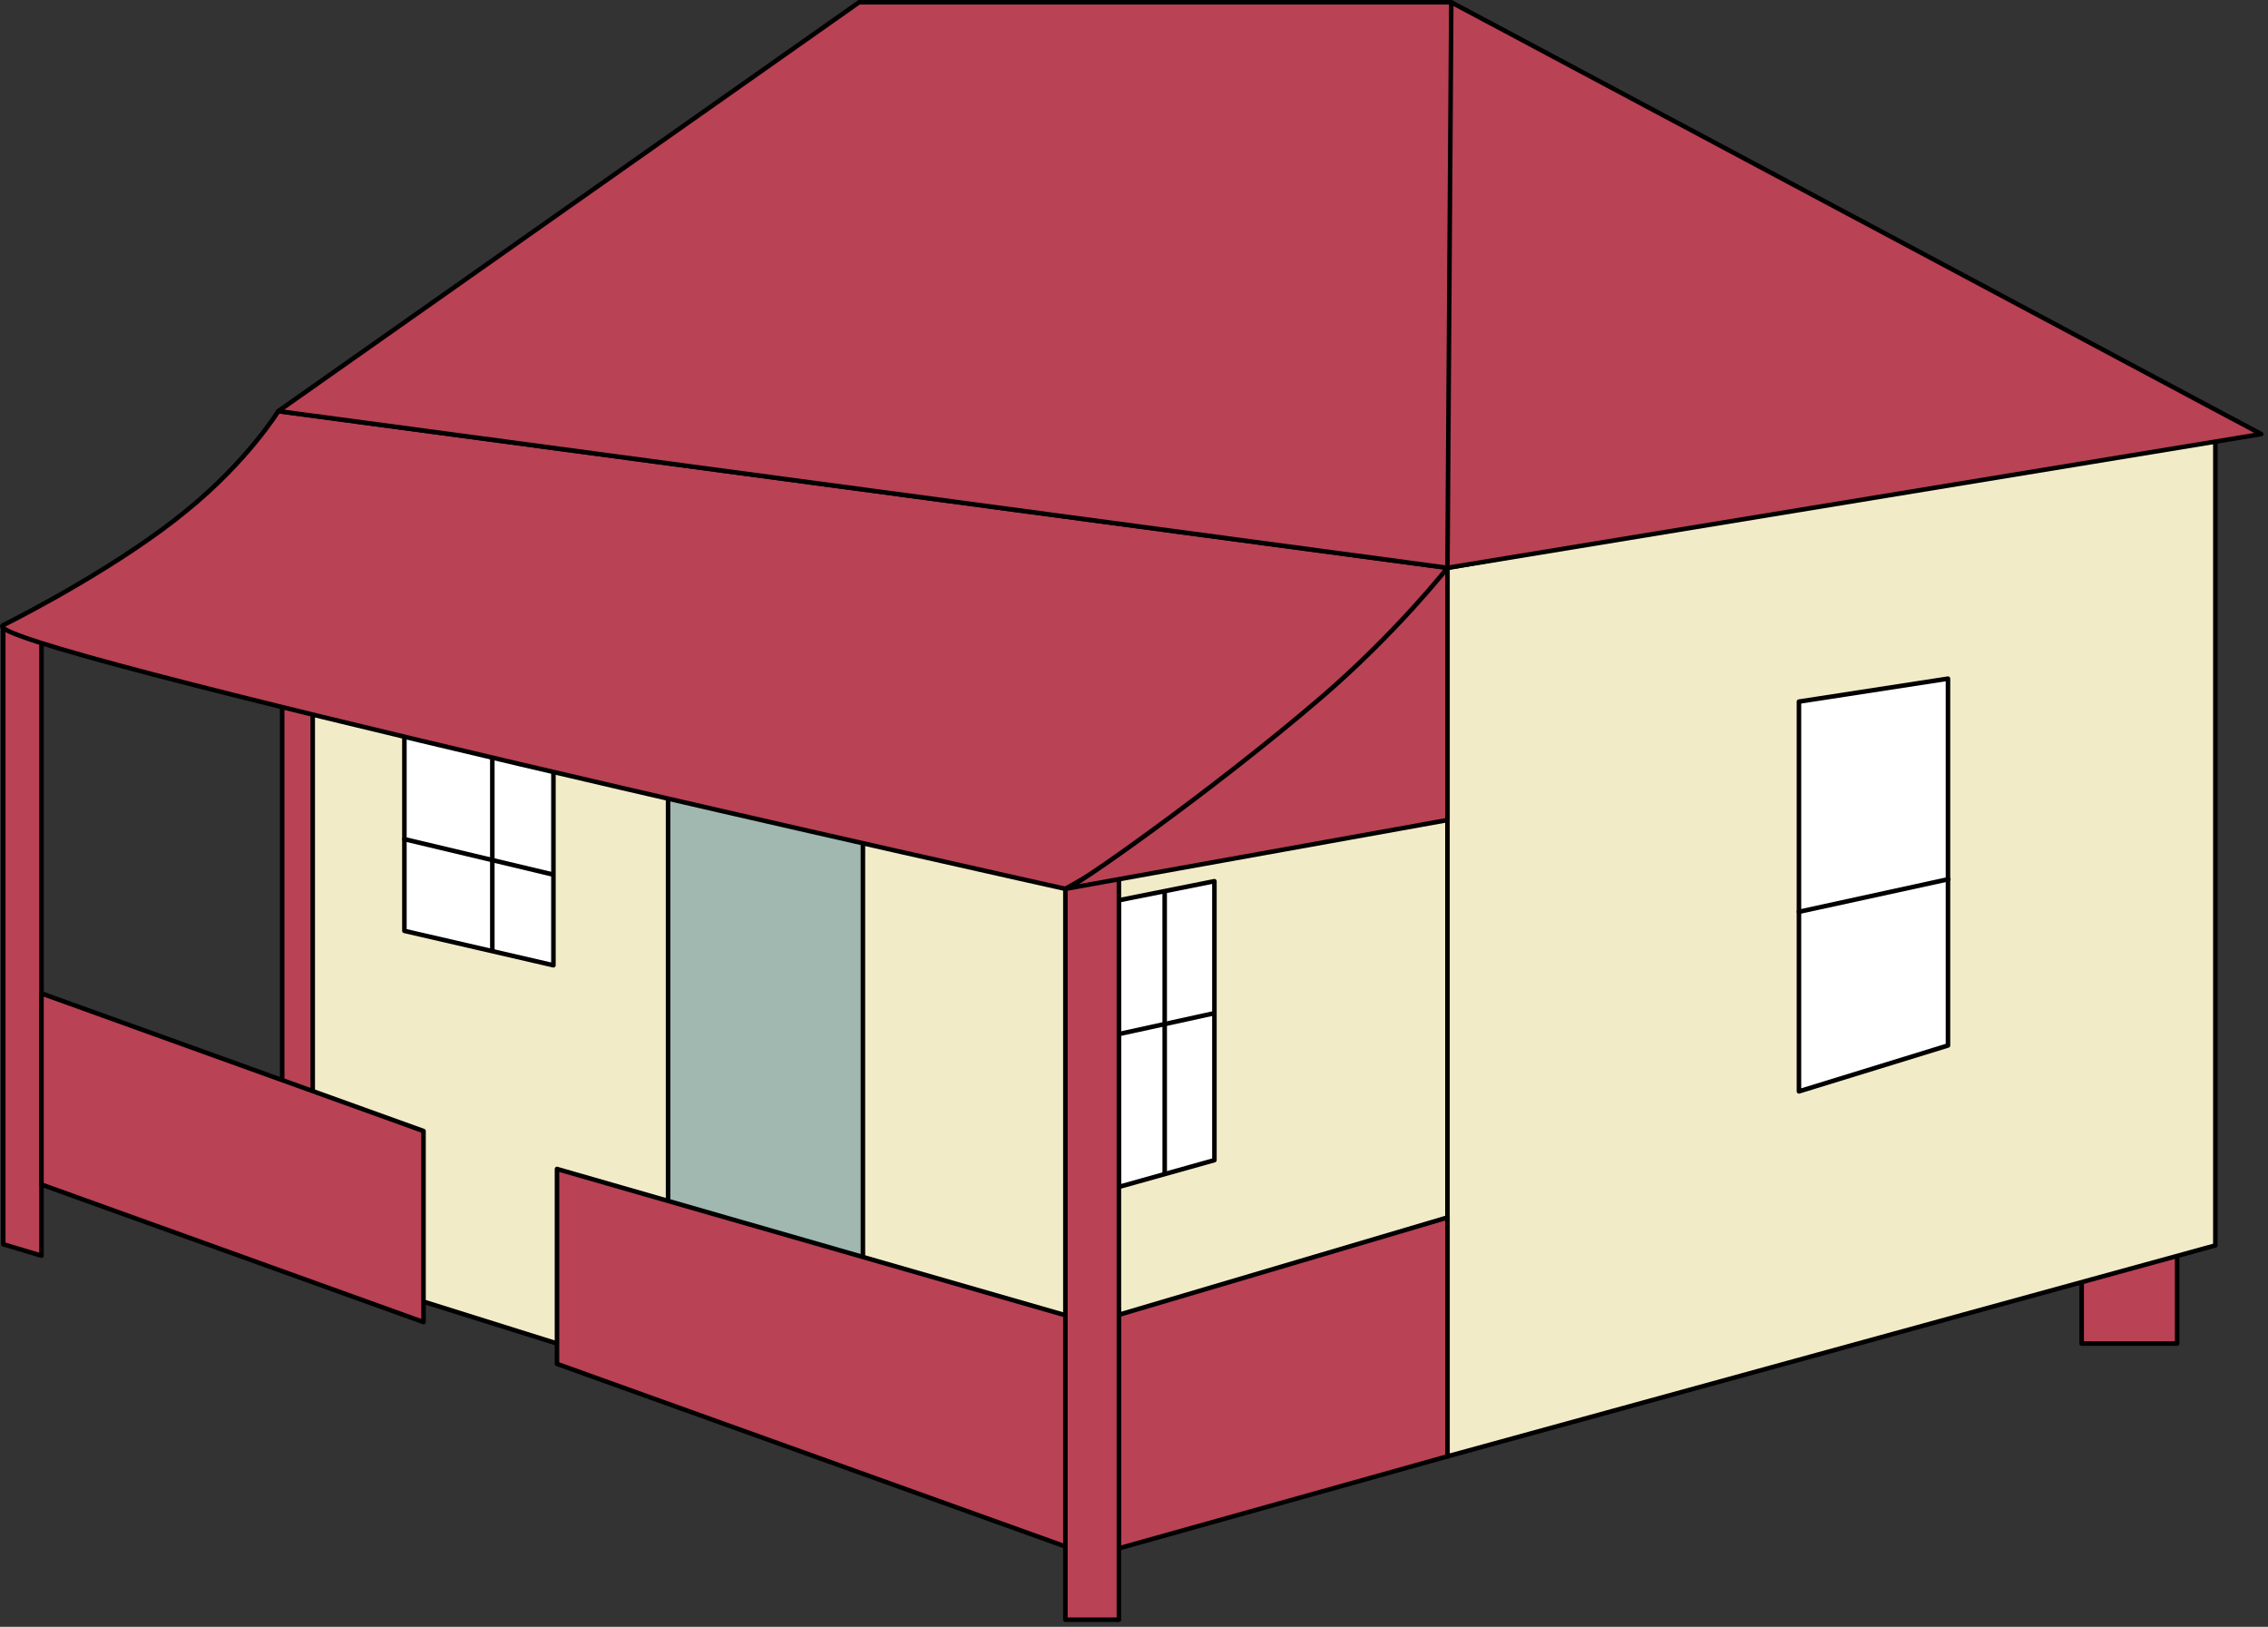
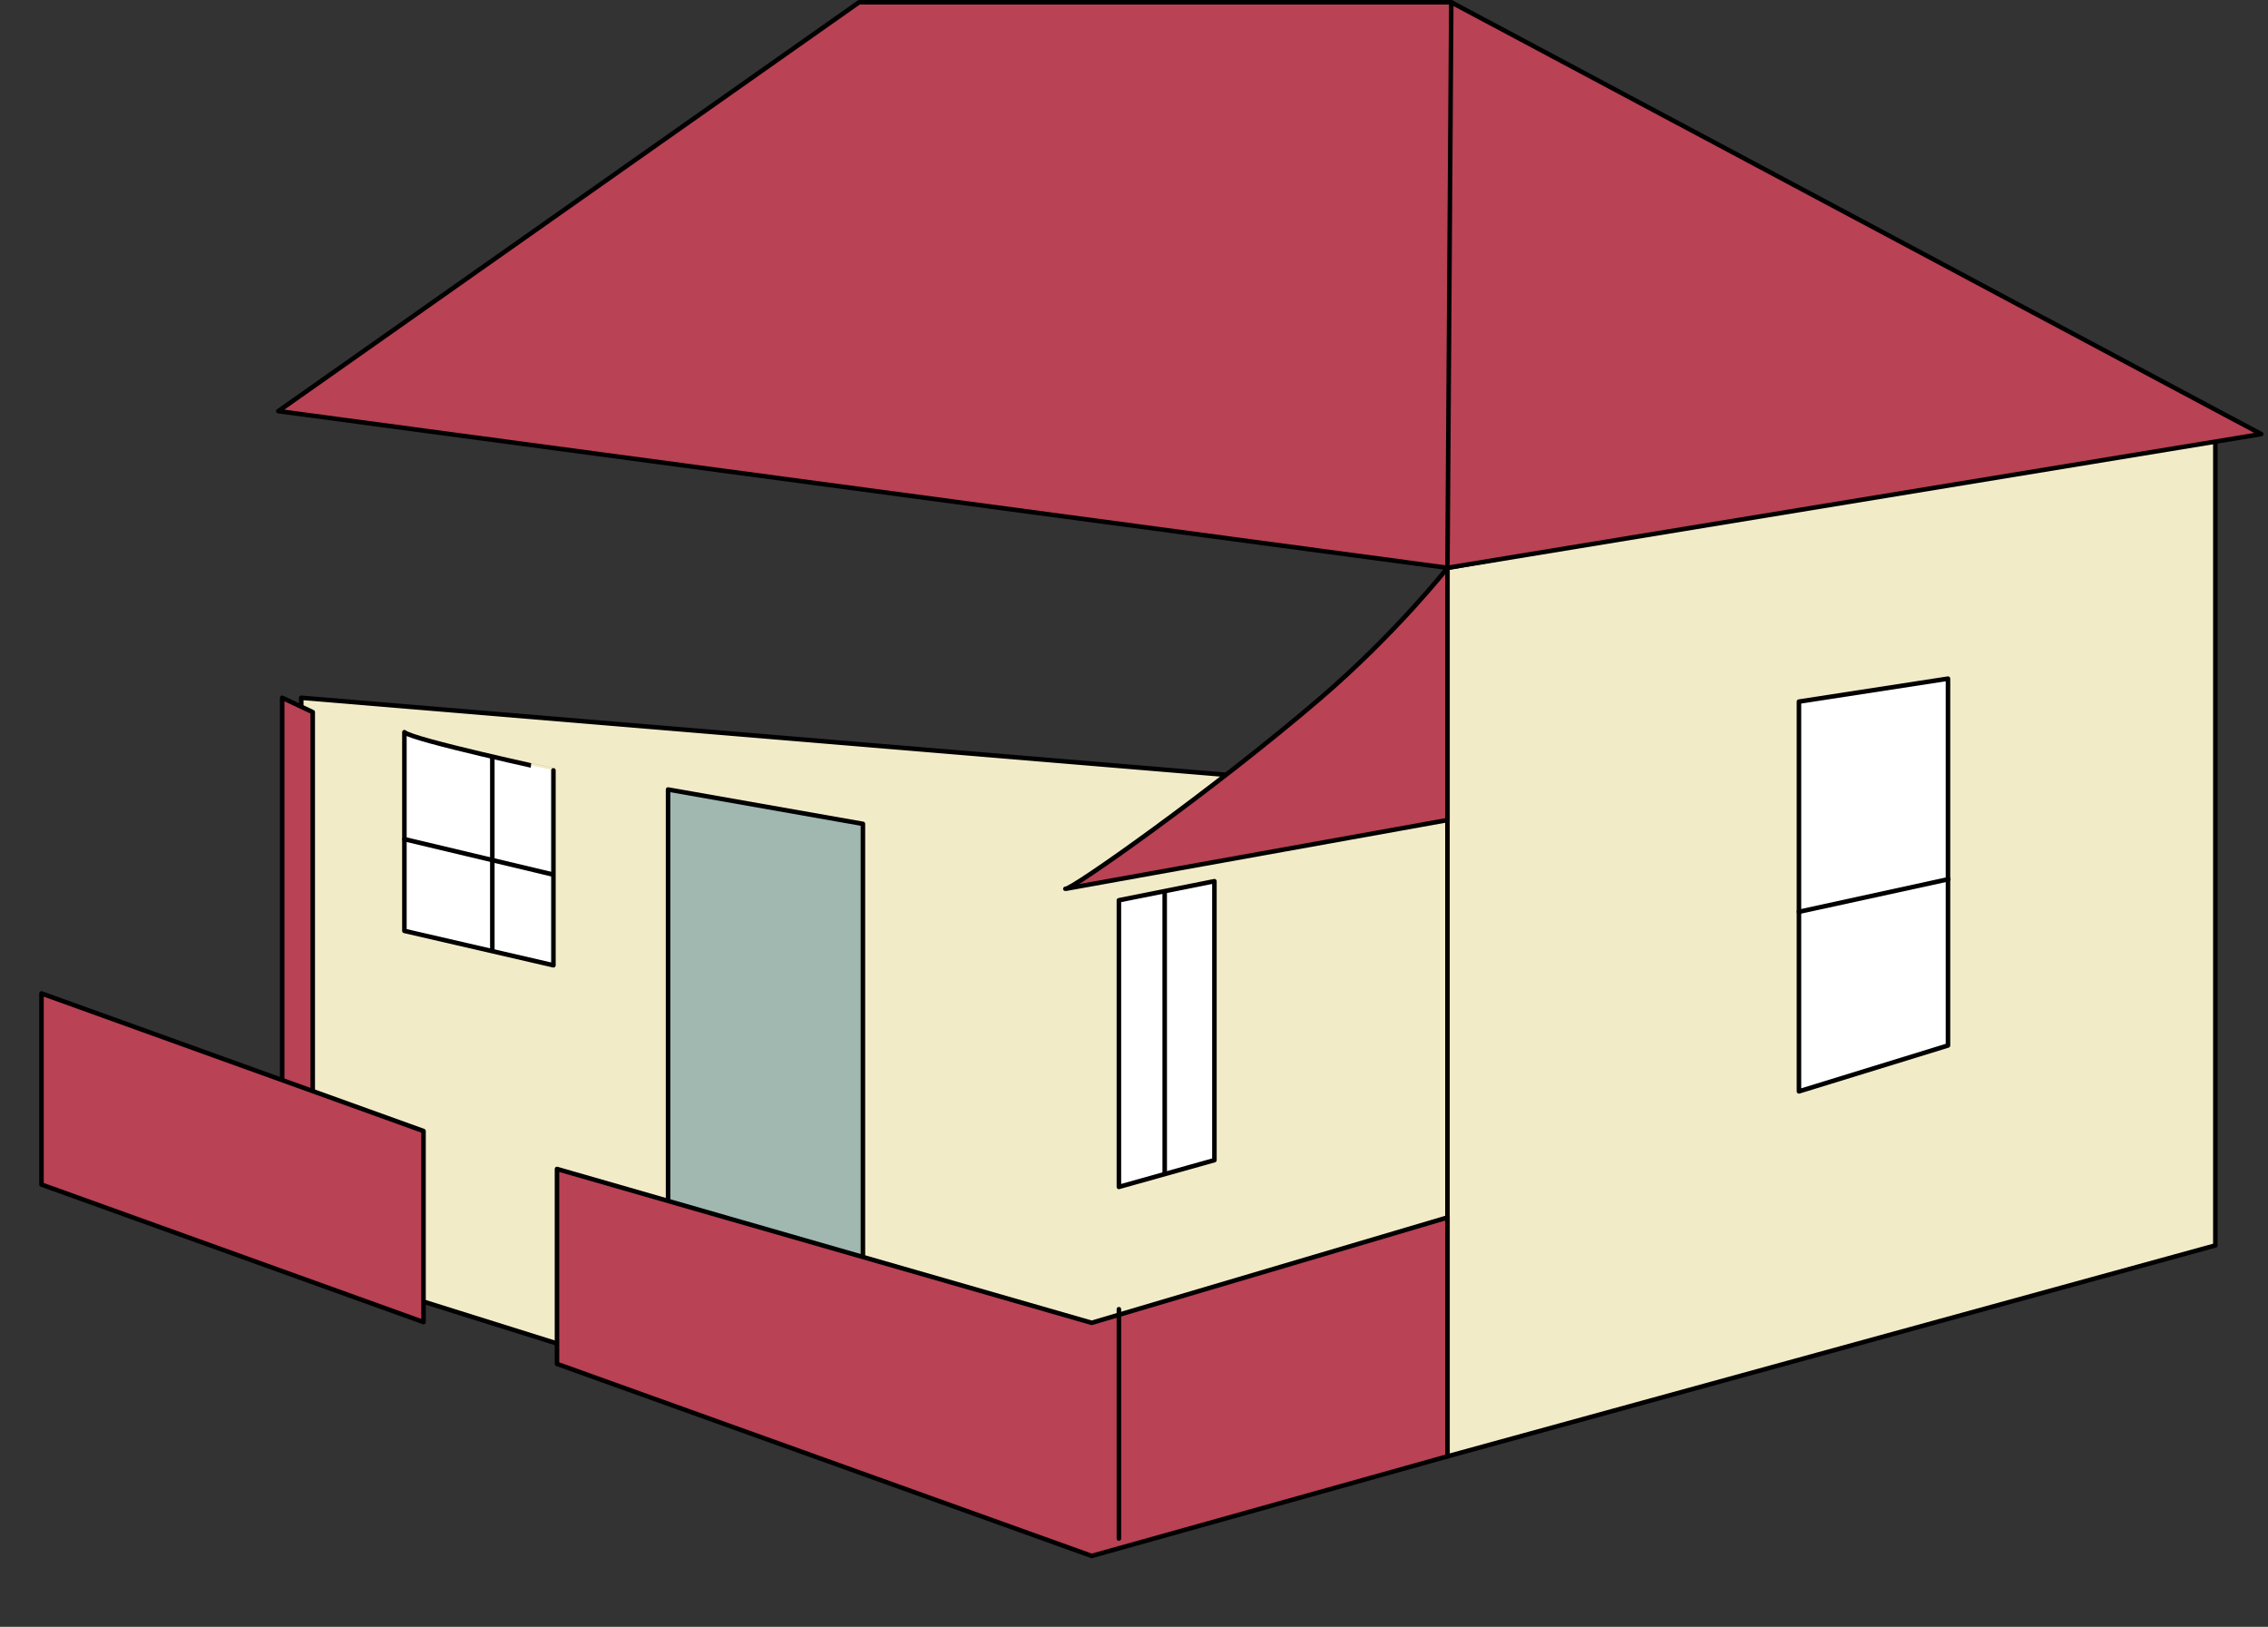
<svg xmlns="http://www.w3.org/2000/svg" xmlns:ns1="https://ian.umces.edu/media-library/" x="0px" y="0px" width="502" height="360" viewBox="0 0 502 360" xml:space="preserve">
  <rect x="0" y="0" width="502" height="360" fill="#333333" stroke="none" />
  <title>Suburban: Queenslander</title>
  <desc>
    <ns1:title>Suburban: Queenslander</ns1:title>
    <ns1:descr>Illustration of a small one-story home with a red roof and front porch, similar to a typical Australian "Queenslander".</ns1:descr>
    <ns1:scene>
      <ns1:contains>development, infrastructure, house, home, porch, Australia, Queenslander</ns1:contains>
      <ns1:when>1999-01-01</ns1:when>
    </ns1:scene>
  </desc>
  <defs>
</defs>
  <polygon fill="#F2EBC7" stroke="#000000" stroke-width="1.004" stroke-linecap="round" stroke-linejoin="round" points="  66.679,154.407 66.679,279.557 123.337,297.316 320.384,322.274 320.384,175.547 " />
-   <polygon fill="#B94254" stroke="#000000" stroke-width="1.004" stroke-linecap="round" stroke-linejoin="round" points="  0.717,139.179 0.717,275.335 9.182,277.867 9.182,140.04 " />
-   <polygon fill="#B94254" stroke="#000000" stroke-width="1.004" stroke-linecap="round" stroke-linejoin="round" points="  460.757,276.175 460.757,297.316 481.892,297.316 481.892,269.413 " />
  <polygon fill="#F2EBC7" stroke="#000000" stroke-width="1.004" stroke-linecap="round" stroke-linejoin="round" points="  490.346,96.058 490.346,275.598 320.384,322.274 320.384,125.652 " />
  <polygon fill="#FFFFFF" stroke="#000000" stroke-width="1.004" stroke-linecap="round" stroke-linejoin="round" points="  398.181,155.257 431.168,150.174 431.168,231.353 398.181,241.509 " />
  <line fill="none" stroke="#000000" stroke-width="1.004" stroke-linecap="round" stroke-linejoin="round" x1="431.248" y1="194.56" x2="398.181" y2="201.77" />
  <polygon fill="#B94254" stroke="#000000" stroke-width="1.004" stroke-linecap="round" stroke-linejoin="round" points="  62.458,154.407 62.458,275.075 69.22,277.451 69.22,157.581 " />
  <polygon fill="#A0B8B0" stroke="#000000" stroke-width="1.004" stroke-linecap="round" stroke-linejoin="round" points="  147.87,174.707 147.87,277.867 191,288.862 191,182.31 " />
  <path fill="#FFFFFF" stroke="#000000" stroke-width="1.004" stroke-linecap="round" stroke-linejoin="round" d="M89.51,162.021  v43.971l32.986,7.614v-43.131C122.497,170.475,91.201,163.711,89.51,162.021z" />
  <line fill="none" stroke="#000000" stroke-width="1.004" stroke-linecap="round" stroke-linejoin="round" x1="108.97" y1="167.75" x2="108.97" y2="210.213" />
  <line fill="none" stroke="#000000" stroke-width="1.004" stroke-linecap="round" stroke-linejoin="round" x1="122.369" y1="193.517" x2="89.51" y2="185.691" />
  <polygon fill="#FFFFFF" stroke="#000000" stroke-width="1.004" stroke-linecap="round" stroke-linejoin="round" points="  268.799,194.997 268.799,256.726 247.658,262.65 247.658,199.218 " />
  <line fill="none" stroke="#000000" stroke-width="1.004" stroke-linecap="round" stroke-linejoin="round" x1="257.792" y1="197.527" x2="257.798" y2="259.738" />
-   <line fill="none" stroke="#000000" stroke-width="1.004" stroke-linecap="round" stroke-linejoin="round" x1="268.792" y1="224.208" x2="247.658" y2="228.823" />
  <polygon fill="#B94254" stroke="#000000" stroke-width="1.004" stroke-linecap="round" stroke-linejoin="round" points="  9.182,219.834 93.743,250.28 93.743,292.561 9.182,262.126 " />
  <polygon fill="#B94254" stroke="#000000" stroke-width="1.004" stroke-linecap="round" stroke-linejoin="round" points="  123.283,258.68 123.283,301.811 241.636,344.309 320.384,322.274 320.384,269.413 241.636,292.723 " />
  <line fill="none" stroke="#000000" stroke-width="1.004" stroke-linecap="round" stroke-linejoin="round" x1="247.658" y1="289.712" x2="247.658" y2="340.458" />
-   <path fill="#B94254" stroke="#000000" stroke-width="1.004" stroke-linecap="round" stroke-linejoin="round" d="M61.606,90.975  c0,0-6.763,11.006-20.29,21.991c-14.377,11.835-35.528,22.841-40.6,25.372c-8.455,4.232,235.095,58.349,235.095,58.349  s22.65-8.593,58.166-38.857c16.324-13.41,26.068-29.457,26.406-32.178L61.606,90.975z" />
-   <polygon fill="#B94254" stroke="#000000" stroke-width="1.004" stroke-linecap="round" stroke-linejoin="round" points="  235.812,196.688 235.812,358.423 247.658,358.423 247.658,189.924 " />
  <polygon fill="#B94254" stroke="#000000" stroke-width="1.004" stroke-linecap="round" stroke-linejoin="round" points="  190.15,0.502 321.224,0.502 500.501,96.058 320.384,125.652 61.606,90.975 " />
  <line fill="none" stroke="#000000" stroke-width="1.004" stroke-linecap="round" stroke-linejoin="round" x1="321.224" y1="0.502" x2="320.384" y2="124.802" />
  <path fill="#B94254" stroke="#000000" stroke-width="1.004" stroke-linecap="round" stroke-linejoin="round" d="M235.812,196.688  l84.572-15.217v-55.818c0,0-11.334,14.448-28.209,28.918C268.487,174.882,236.799,197.184,235.812,196.688z" />
</svg>